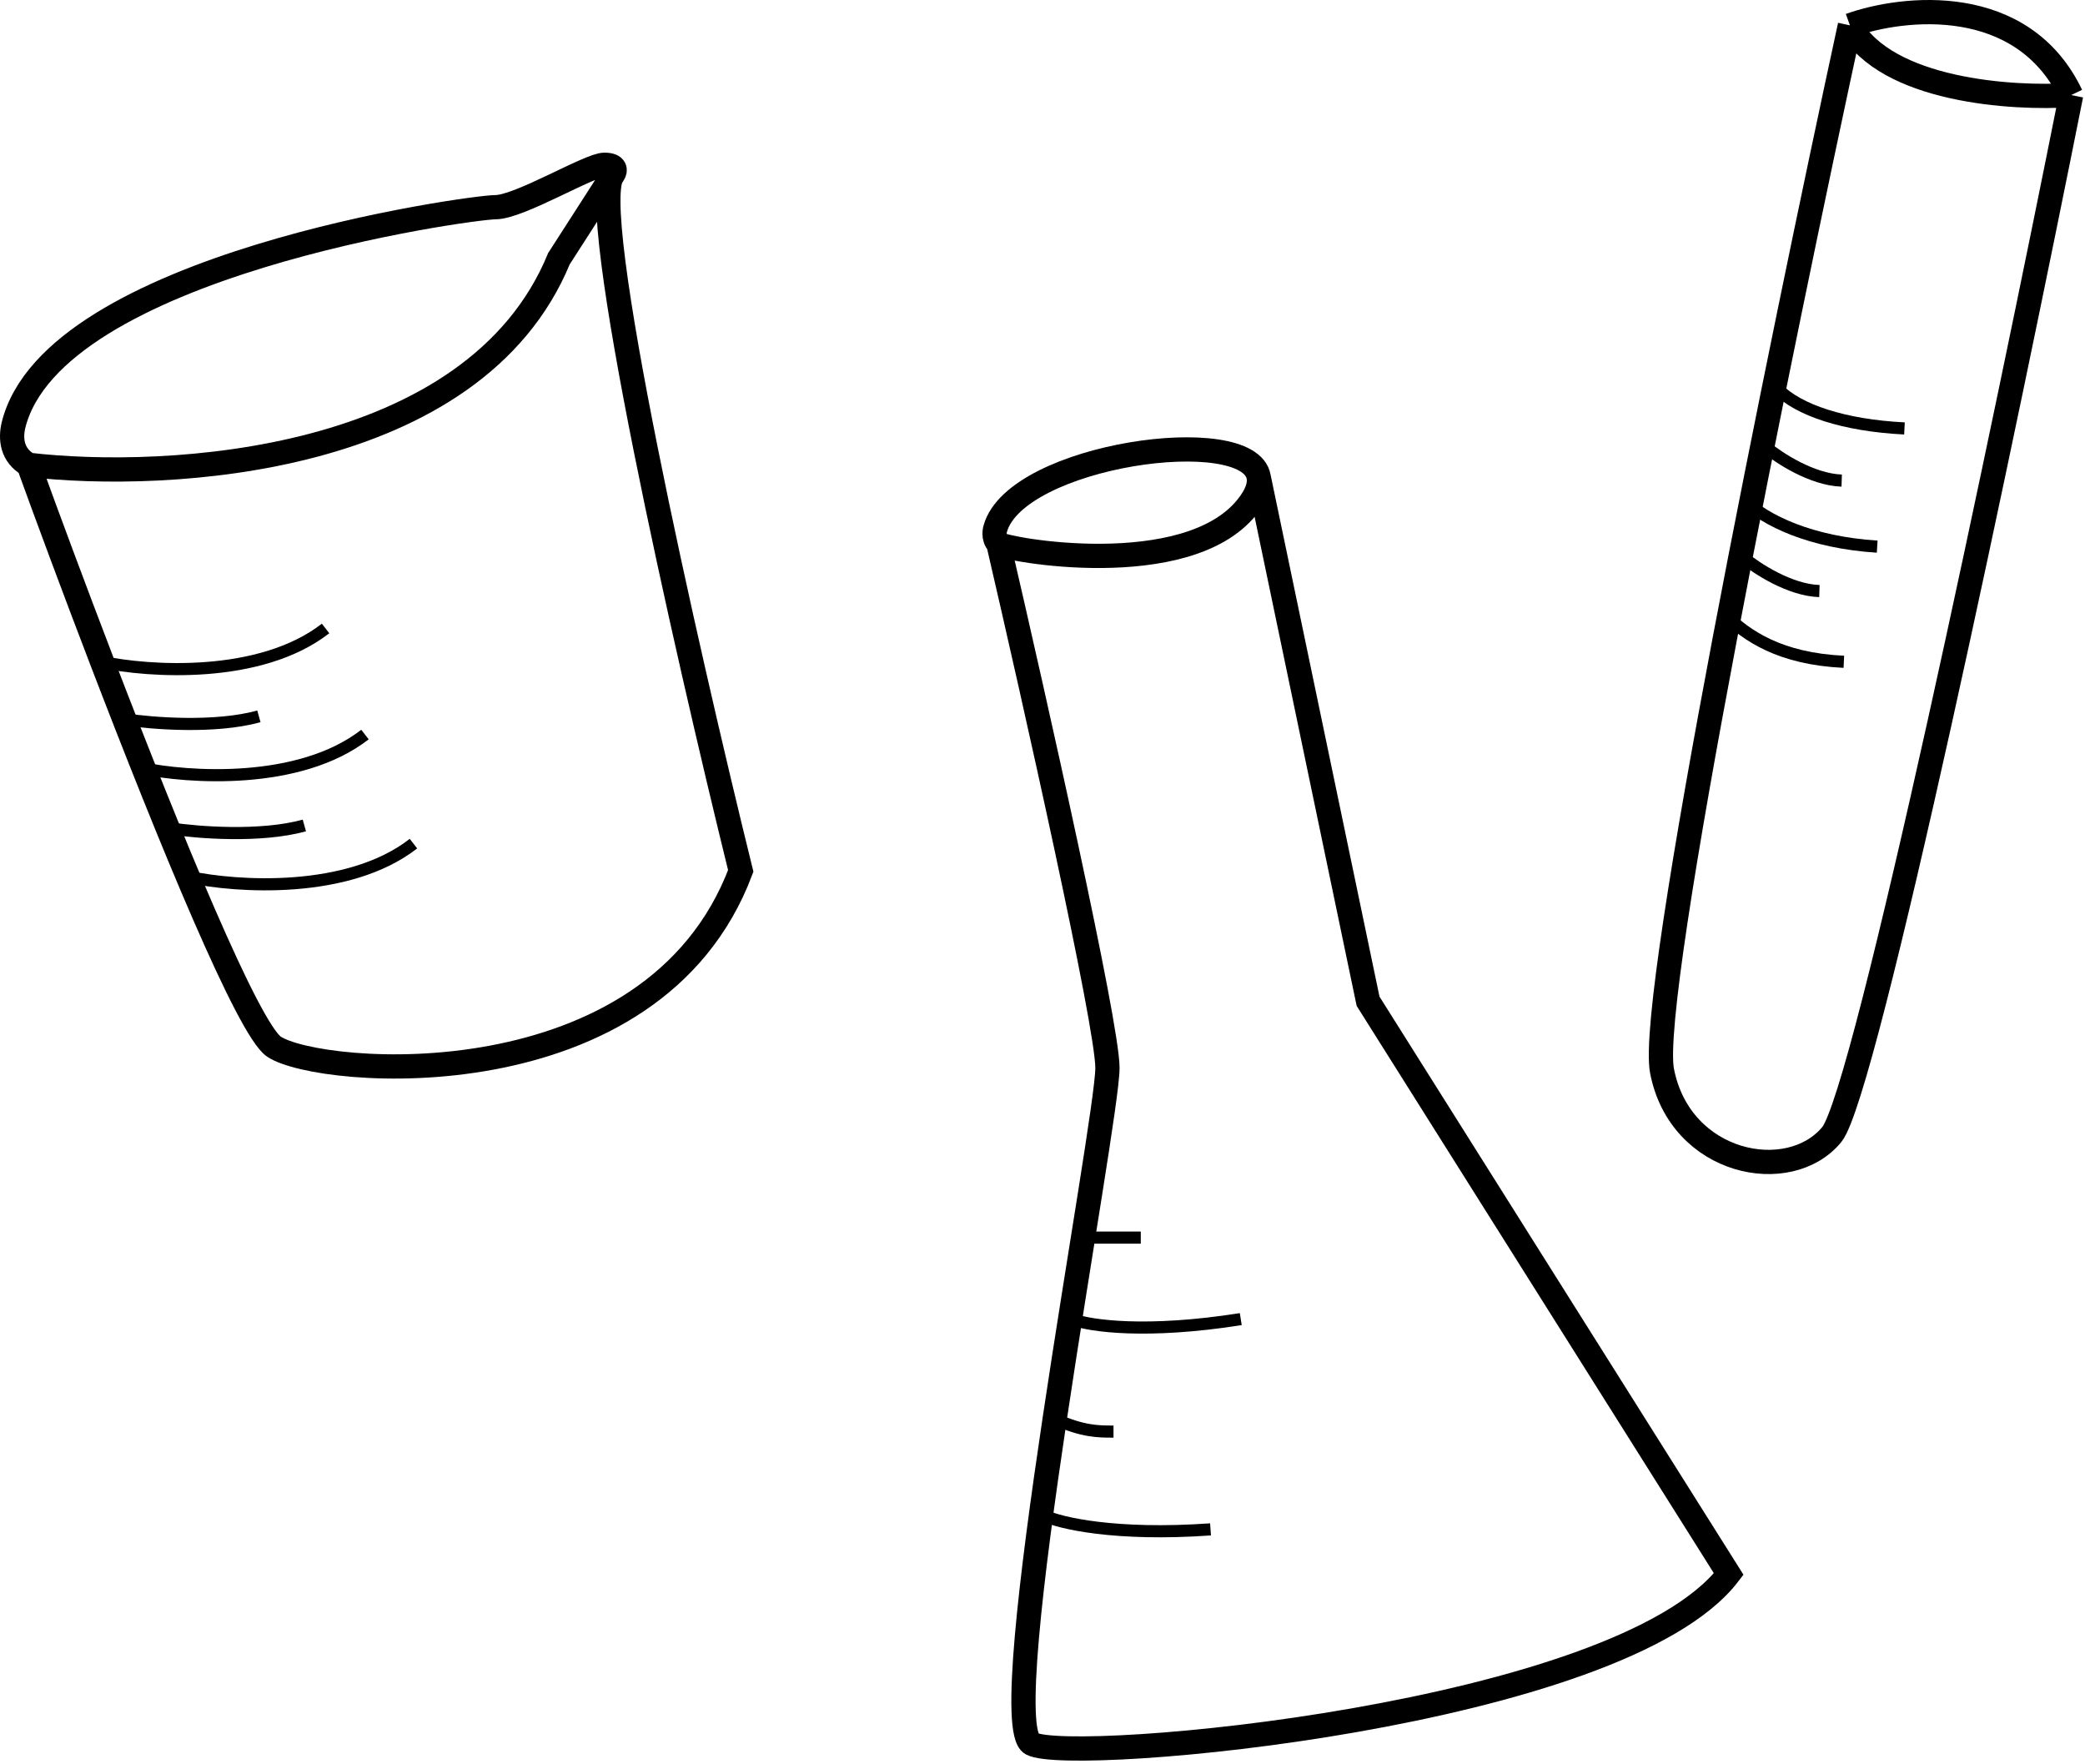
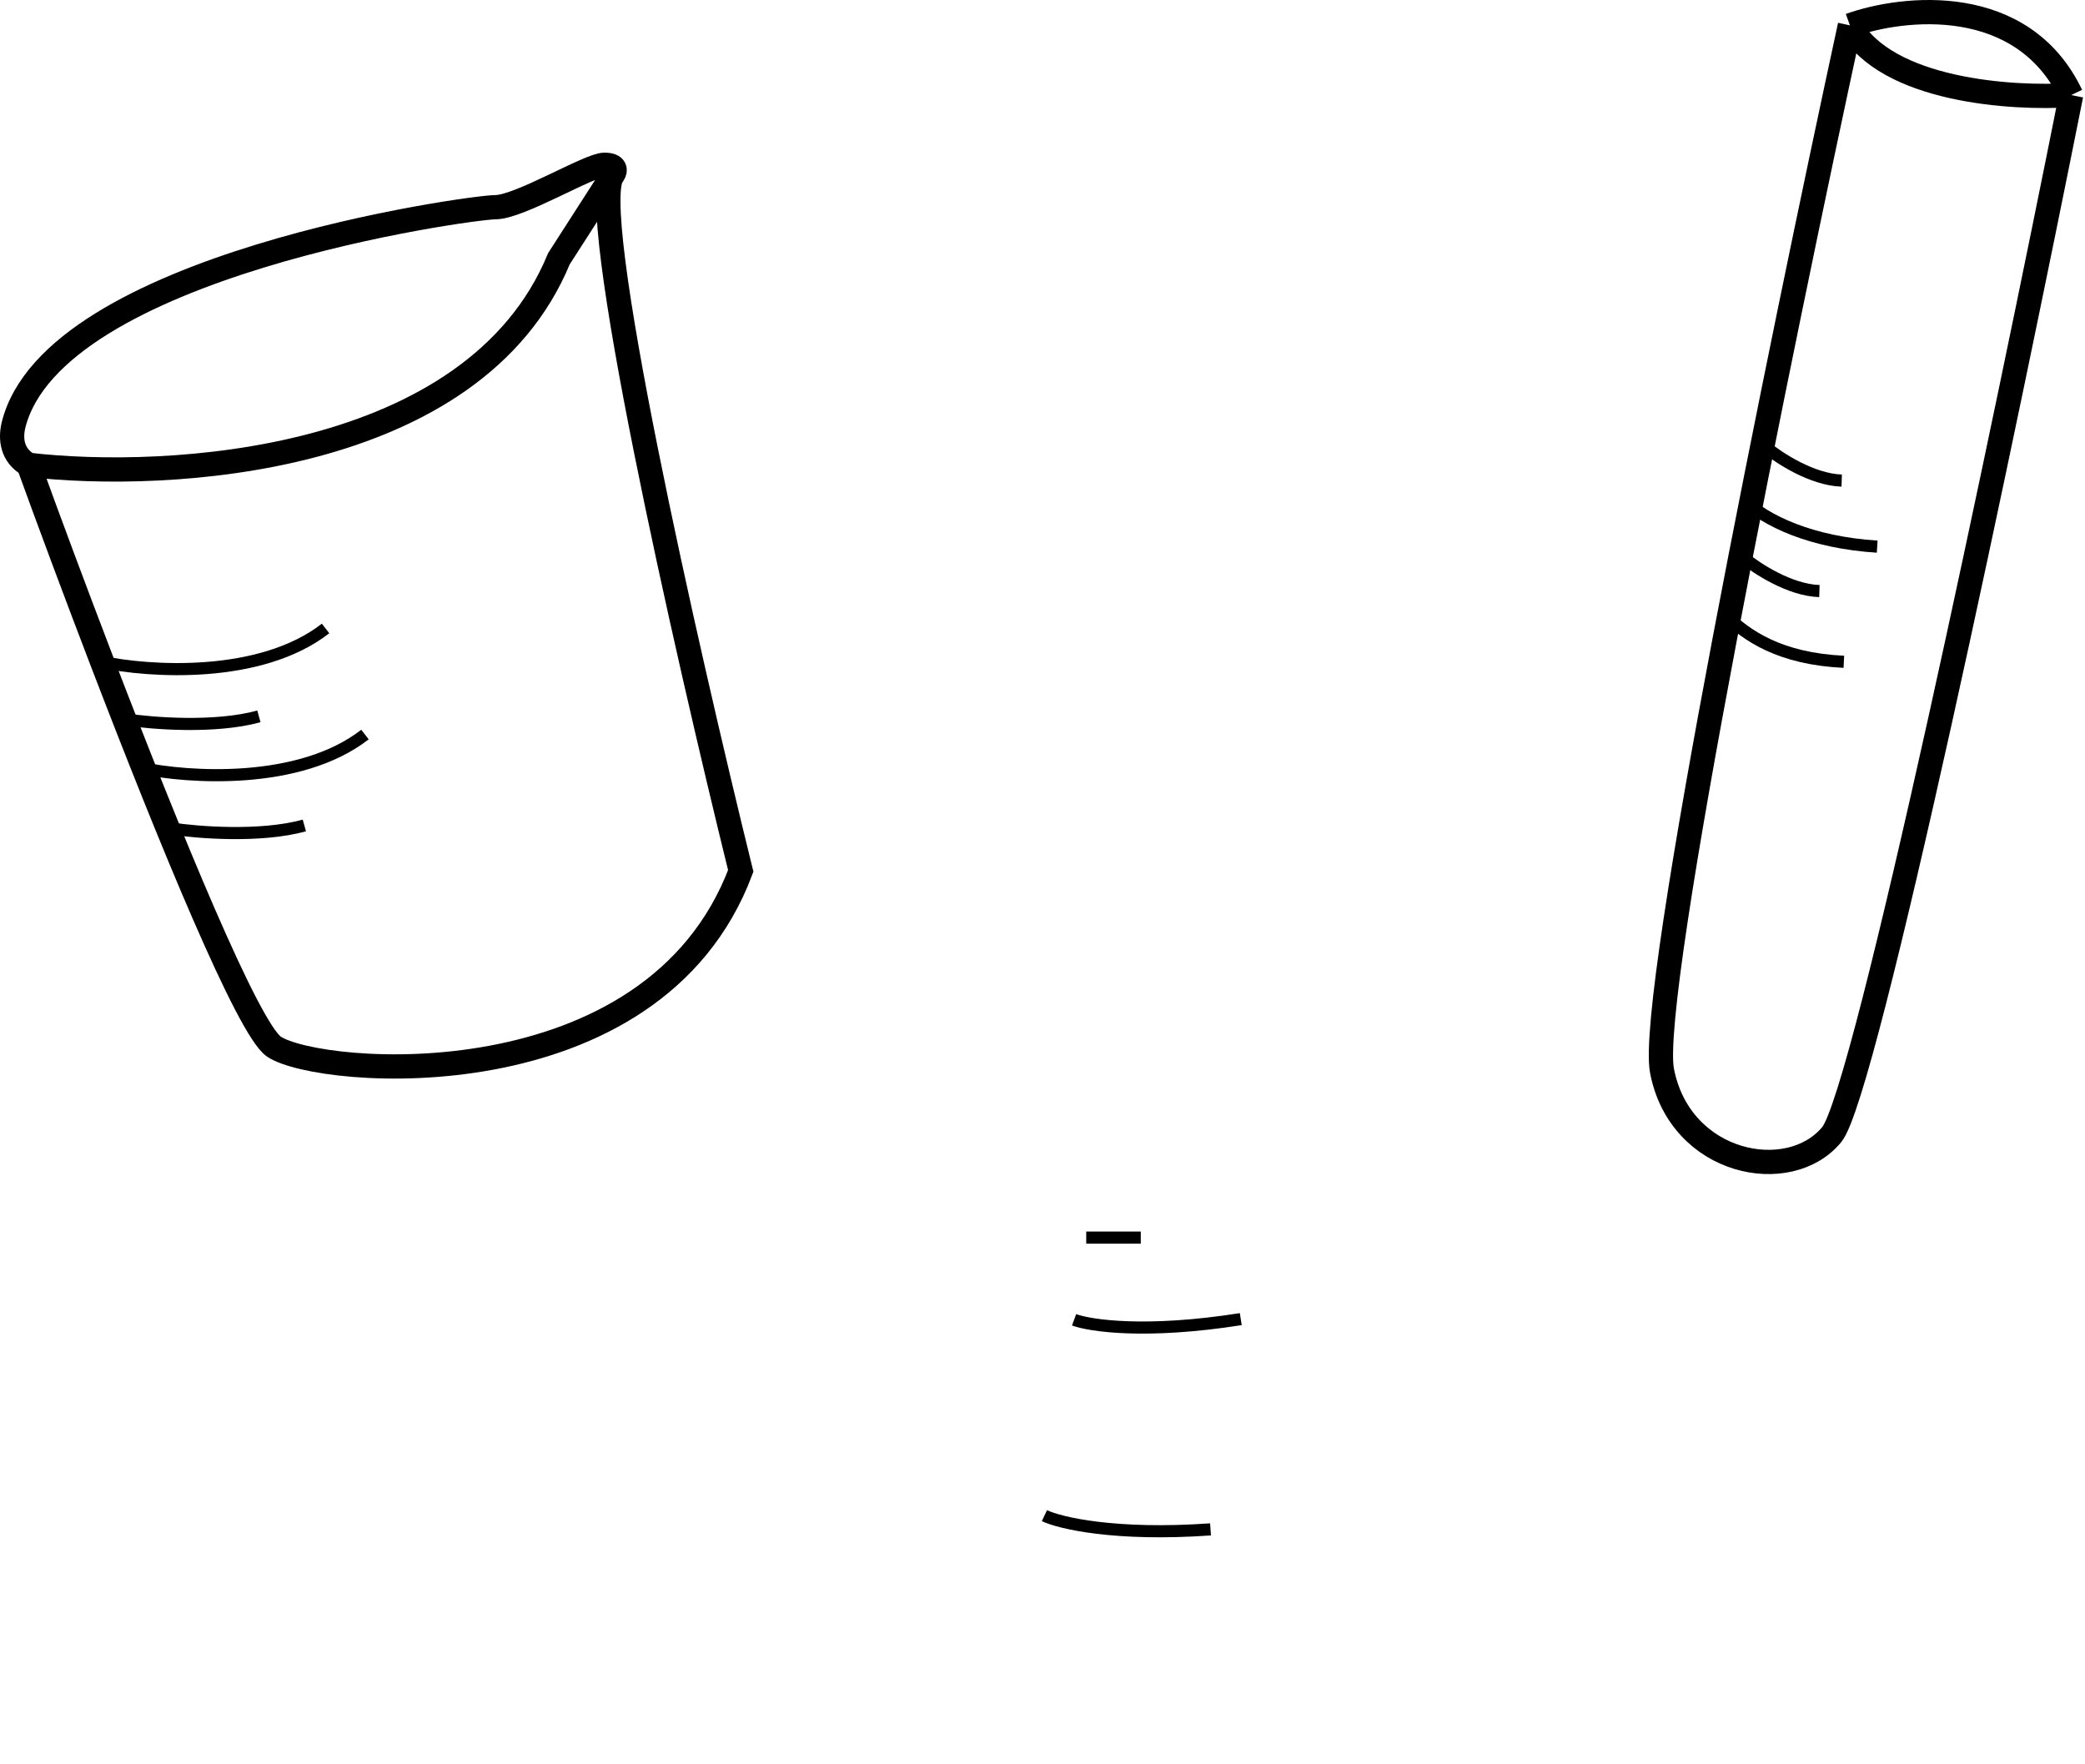
<svg xmlns="http://www.w3.org/2000/svg" width="344" height="291" viewBox="0 0 344 291" fill="none">
  <path d="M305.215 4.184C293.882 56.517 271.815 164.284 274.215 176.684C277.215 192.184 295.215 195.684 302.215 187.184C307.815 180.384 330.882 70.017 341.715 15.684M305.215 4.184C311.215 14.984 332.048 16.351 341.715 15.684M305.215 4.184C314.048 1.017 333.715 -1.116 341.715 15.684" stroke="black" stroke-width="4" />
  <path d="M4.715 76.684C27.548 79.351 78.215 76.684 92.215 42.684L101.215 28.684M4.715 76.684C1.915 75.084 1.715 72.351 2.215 70.184C8.715 43.684 77.715 34.184 81.715 34.184C85.715 34.184 97.215 27.184 99.715 27.184C101.715 27.184 101.548 28.184 101.215 28.684M4.715 76.684C7.938 85.573 12.235 97.153 16.851 109.184C27.985 138.208 40.973 169.856 45.215 172.684C52.715 177.684 107.715 182.184 122.215 143.684C113.215 107.184 96.415 33.084 101.215 28.684" stroke="black" stroke-width="4" />
  <path d="M16.715 109.184C24.548 110.851 42.915 112.084 53.715 103.684" stroke="black" stroke-width="2" />
  <path d="M23.215 126.684C31.048 128.351 49.415 129.584 60.215 121.184" stroke="black" stroke-width="2" />
-   <path d="M31.215 144.684C39.048 146.351 57.415 147.584 68.215 139.184" stroke="black" stroke-width="2" />
  <path d="M20.715 118.684C25.048 119.351 35.515 120.184 42.715 118.184" stroke="black" stroke-width="2" />
  <path d="M28.215 136.684C32.548 137.351 43.015 138.184 50.215 136.184" stroke="black" stroke-width="2" />
-   <path d="M293.264 64.13C296.719 67.663 304.214 70.184 314.214 70.684" stroke="black" stroke-width="2" />
  <path d="M287.591 82.307C291.239 85.934 298.888 89.508 309.714 90.184" stroke="black" stroke-width="2" />
  <path d="M284.556 101.313C288.204 104.94 293.714 108.684 304.214 109.184" stroke="black" stroke-width="2" />
  <path d="M291.346 73.761C293.476 75.538 298.96 79.131 303.858 79.288" stroke="black" stroke-width="2" />
  <path d="M287.666 91.987C289.796 93.764 295.281 97.357 300.179 97.514" stroke="black" stroke-width="2" />
-   <path d="M164.715 89.684C165.715 90.684 195.715 96.084 205.715 83.684C207.327 81.685 207.9 80.026 207.665 78.684M164.715 89.684C163.715 88.684 164.215 87.184 164.215 87.184C167.699 74.99 206.079 69.624 207.665 78.684M164.715 89.684C170.715 115.518 182.715 168.984 182.715 176.184C182.715 185.184 163.715 284.184 170.215 287.684C176.715 291.184 267.215 283.184 285.215 259.684L225.715 165.184L207.665 78.684" stroke="black" stroke-width="4" />
  <path d="M179.215 204.184C181.215 204.184 185.815 204.184 188.215 204.184" stroke="black" stroke-width="2" />
-   <path d="M174.215 234.184C178.715 236.184 181.215 236.184 183.715 236.184" stroke="black" stroke-width="2" />
  <path d="M177.213 217.74C179.884 218.729 189.122 220.092 204.713 217.629" stroke="black" stroke-width="2" />
  <path d="M172.316 250.055C174.892 251.271 183.979 253.426 199.723 252.317" stroke="black" stroke-width="2" />
</svg>